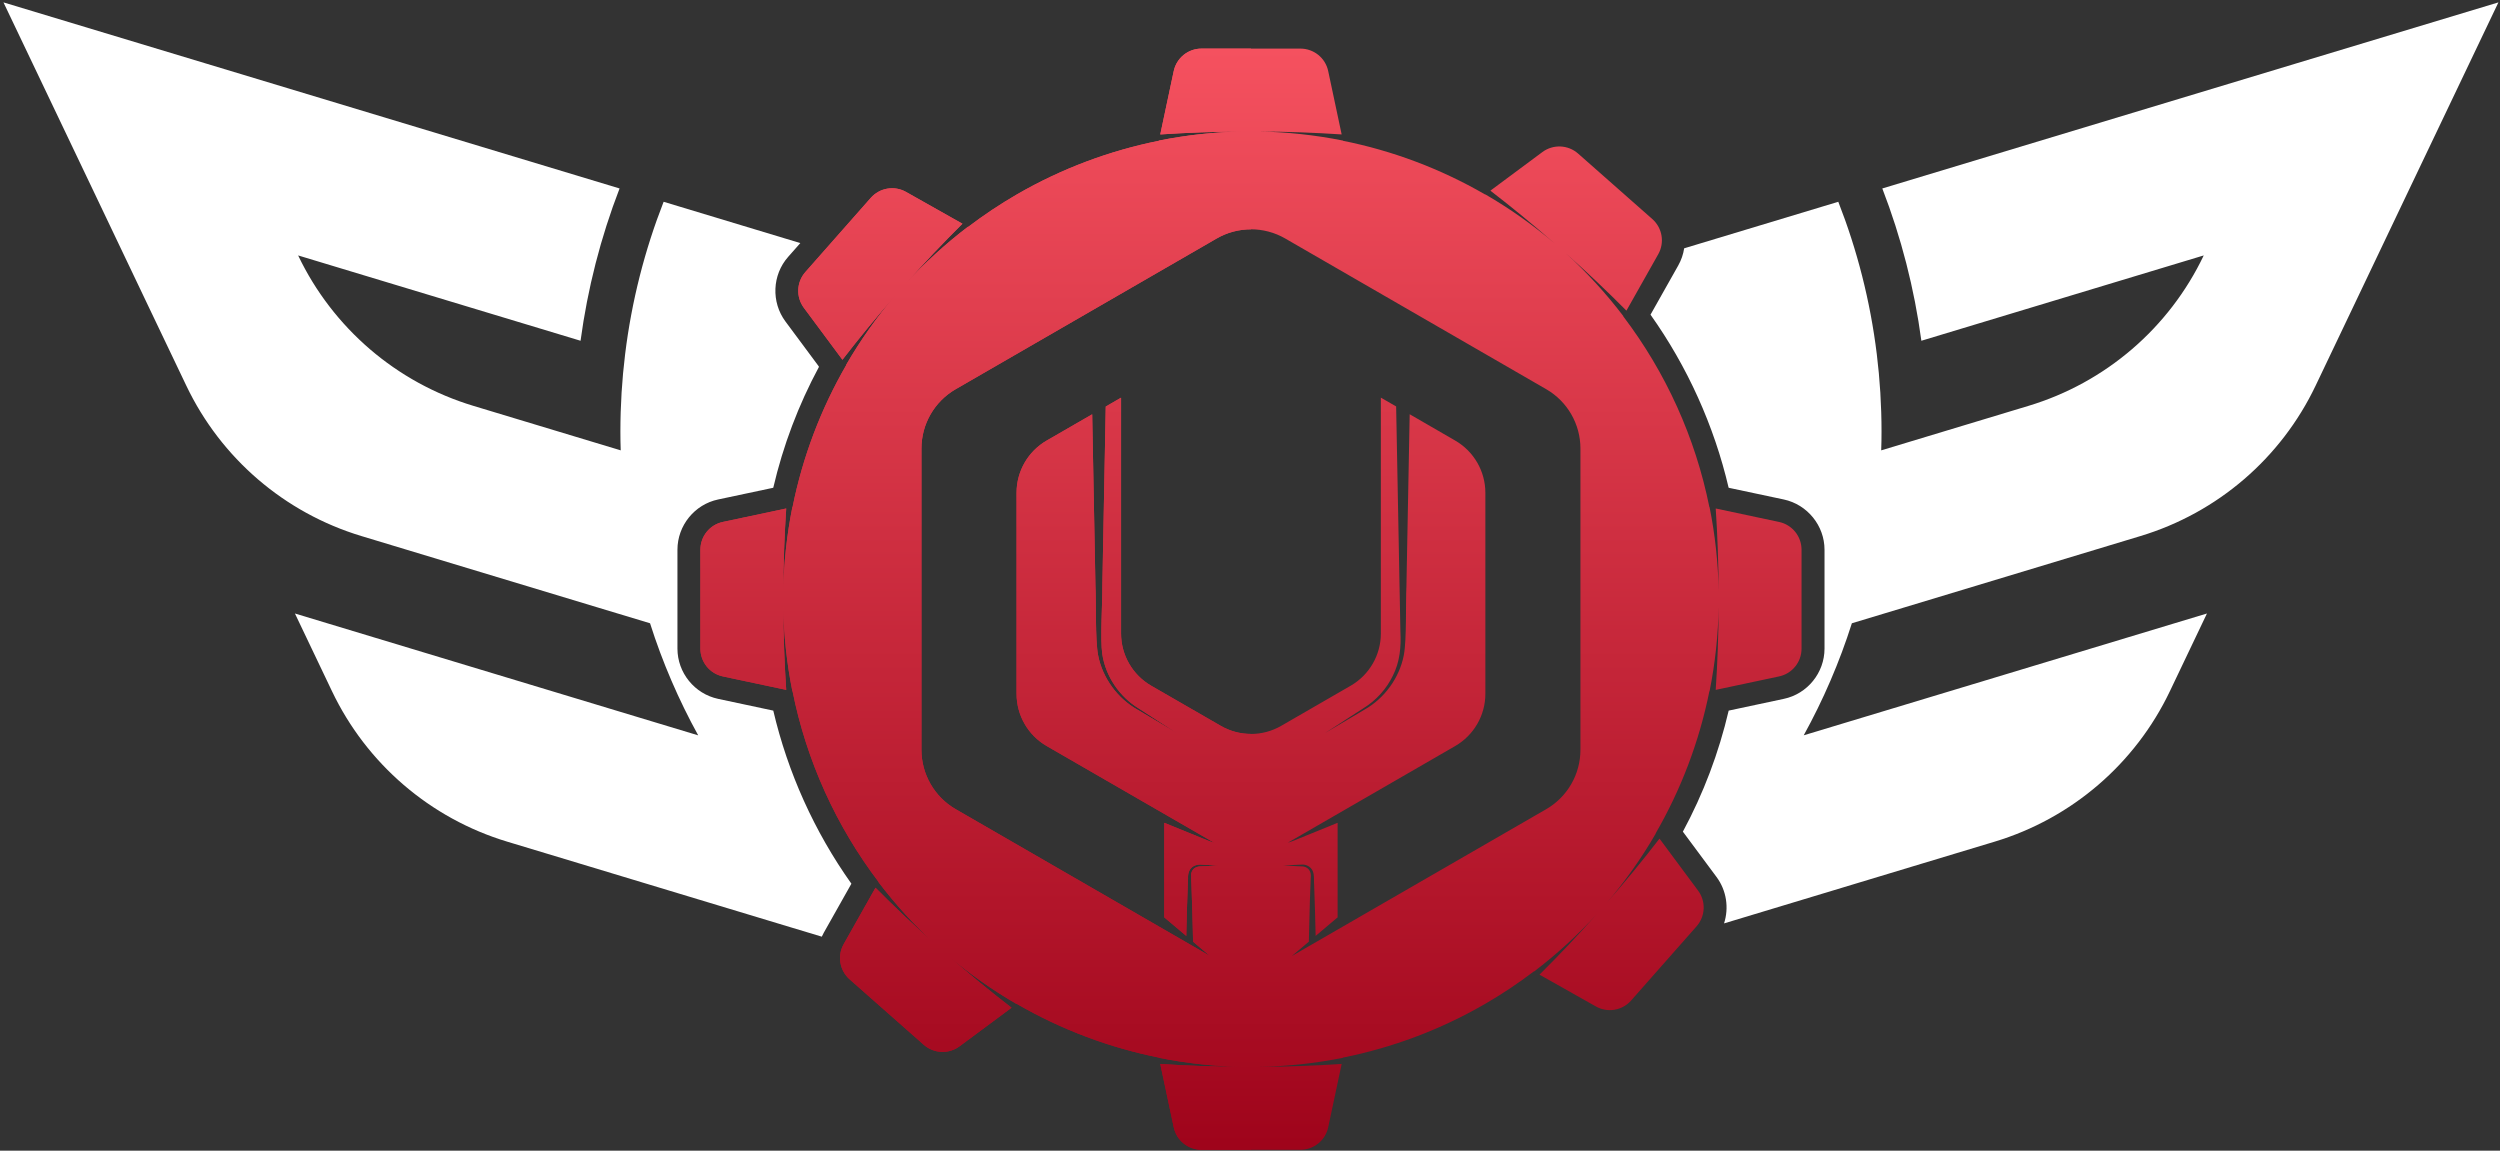
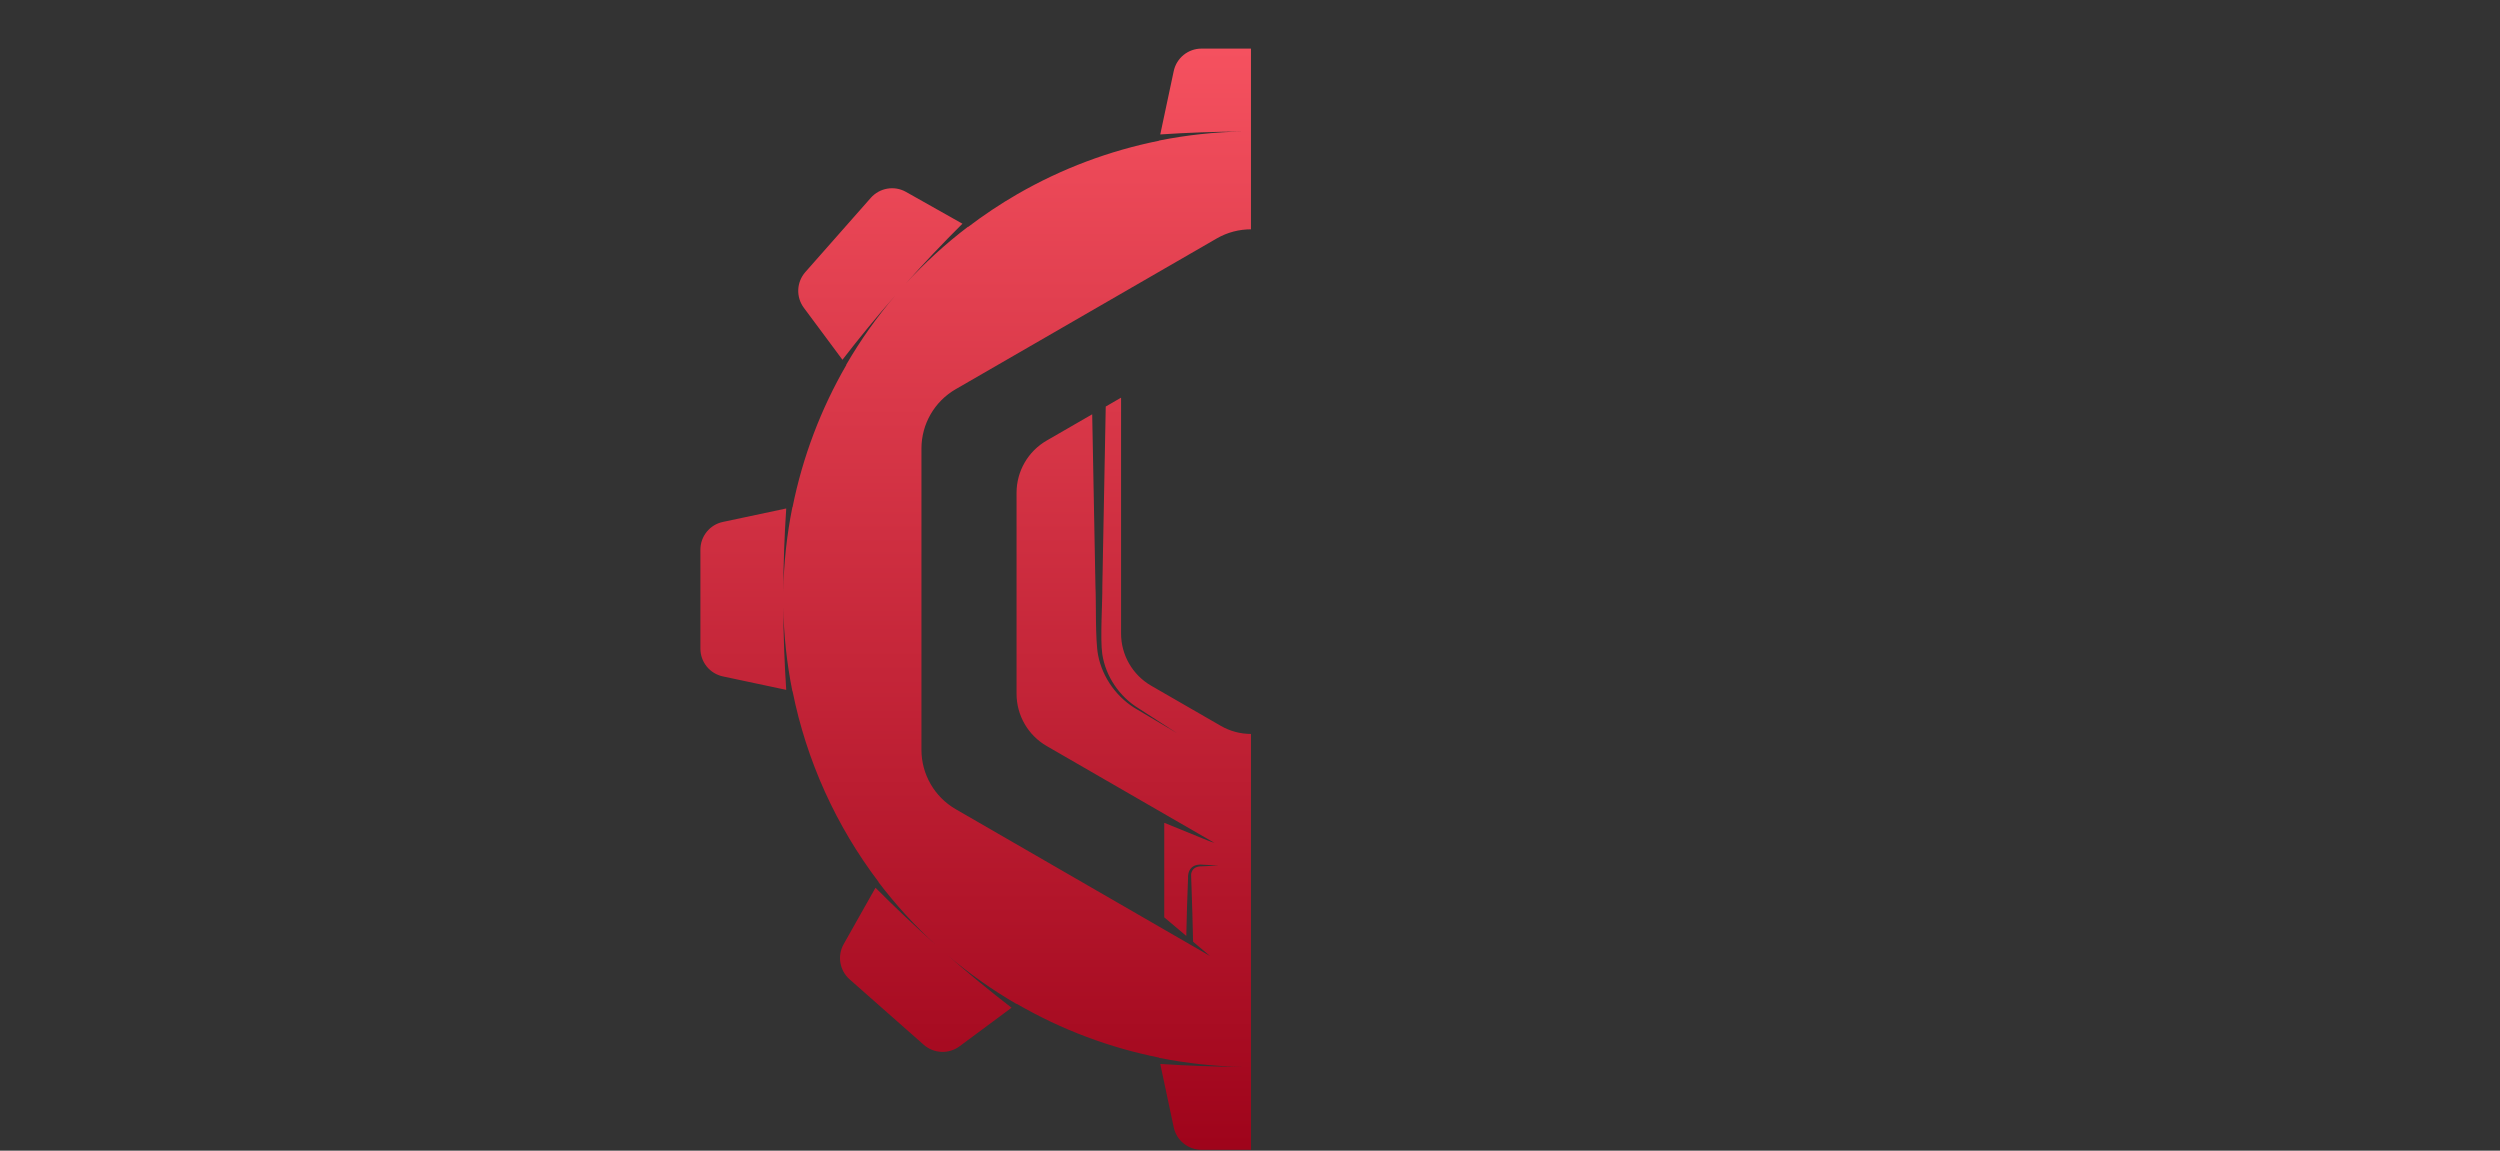
<svg xmlns="http://www.w3.org/2000/svg" width="604" height="278" viewBox="0 0 604 278" fill="none">
  <rect x="0" y="0" width="604" height="278" fill="#333333" stroke="none" />
-   <path d="M429.809 126.1L414.517 122.851C414.949 129.36 415.194 136.069 415.227 142.933C415.116 136.091 414.384 129.26 413.031 122.529L412.985 122.519C409.607 105.695 402.446 89.949 392.176 76.428L392.202 76.381C388.041 70.906 383.402 65.838 378.353 61.237C383.479 65.803 388.348 70.424 392.944 75.054L400.623 61.437C402.23 58.61 401.622 55.057 399.186 52.908L381.273 37.107C378.836 34.957 375.244 34.805 372.631 36.744L360.079 46.063C365.246 50.045 370.438 54.3 375.608 58.816C370.404 54.373 364.797 50.403 358.854 46.965L358.814 46.995C358.78 46.975 358.748 46.954 358.714 46.935L358.711 46.933C347.914 40.7 336.343 36.398 324.477 34.016L324.466 33.965C317.724 32.612 310.892 31.88 304.062 31.77C310.926 31.803 317.635 32.047 324.144 32.479L320.896 17.187C320.231 14.004 317.425 11.742 314.175 11.742H290.29C287.04 11.742 284.246 14.004 283.569 17.187L280.32 32.479C286.83 32.047 293.538 31.803 300.402 31.77C293.56 31.88 286.729 32.612 279.998 33.965L279.988 34.016C268.12 36.398 256.547 40.7 245.749 46.934C241.603 49.328 237.653 51.97 233.899 54.822L233.85 54.794C228.376 58.955 223.308 63.594 218.706 68.643C223.272 63.517 227.893 58.648 232.523 54.052L218.905 46.373C216.079 44.766 212.526 45.374 210.377 47.811L194.576 65.723C192.426 68.16 192.274 71.752 194.213 74.365L203.532 86.918C207.514 81.75 211.769 76.558 216.285 71.388C211.841 76.592 207.871 82.199 204.434 88.142L204.463 88.181C198.331 98.778 193.919 110.368 191.479 122.52L191.434 122.53C190.081 129.272 189.349 136.103 189.238 142.934C189.272 136.07 189.516 129.361 189.948 122.851L174.656 126.101C171.473 126.766 169.211 129.571 169.211 132.821V156.707C169.211 159.956 171.473 162.751 174.656 163.427L189.948 166.676C189.516 160.167 189.272 153.458 189.238 146.594C189.349 153.436 190.081 160.267 191.434 166.998L191.479 167.008C194.857 183.832 202.018 199.579 212.289 213.1L212.263 213.146C216.424 218.621 221.063 223.689 226.112 228.29C220.987 223.724 216.117 219.104 211.521 214.473L203.842 228.091C202.235 230.917 202.843 234.47 205.28 236.619L223.192 252.42C225.629 254.57 229.221 254.722 231.834 252.783L244.386 243.464C239.219 239.482 234.027 235.227 228.857 230.711C234.061 235.154 239.668 239.124 245.611 242.563L245.65 242.533C245.683 242.553 245.716 242.574 245.749 242.592C256.547 248.827 268.12 253.129 279.988 255.512L279.998 255.562C286.741 256.915 293.572 257.647 300.403 257.758C293.538 257.724 286.83 257.48 280.32 257.048L283.57 272.34C284.235 275.523 287.041 277.785 290.29 277.785H314.176C317.425 277.785 320.22 275.523 320.896 272.34L324.146 257.048C317.636 257.48 310.927 257.724 304.062 257.758C310.904 257.647 317.736 256.915 324.467 255.562L324.478 255.511C336.344 253.129 347.914 248.827 358.711 242.594L358.714 242.592C362.86 240.198 366.81 237.557 370.565 234.705L370.615 234.733C376.09 230.572 381.157 225.933 385.759 220.884C381.194 226.009 376.572 230.879 371.942 235.475L385.56 243.154C388.386 244.761 391.939 244.153 394.088 241.716L409.889 223.804C412.039 221.367 412.191 217.775 410.252 215.162L400.934 202.61C396.952 207.777 392.696 212.97 388.18 218.139C392.624 212.935 396.594 207.328 400.031 201.385L400.002 201.345C406.133 190.749 410.546 179.159 412.986 167.007L413.031 166.997C414.384 160.255 415.116 153.424 415.227 146.593C415.194 153.457 414.949 160.166 414.517 166.676L429.809 163.426C432.992 162.761 435.254 159.956 435.254 156.706V132.82C435.254 129.571 432.992 126.776 429.809 126.1ZM312.121 230.969L316.218 227.506C316.291 224.18 316.372 220.87 316.468 217.664L316.603 214.03L316.67 212.214C316.819 211.029 316.53 209.962 315.399 209.486C314.915 209.265 314.298 209.329 313.686 209.284L310.053 209.104L313.686 208.923L314.595 208.888C315.6 208.826 316.612 209.385 317.089 210.295C317.621 211.286 317.392 212.941 317.506 214.03C317.659 218.037 317.766 222.084 317.858 226.12L323.169 221.632V198.788L312.568 203.101C312.102 203.301 311.603 203.445 311.115 203.611L351.569 180.246C356.082 177.64 358.866 172.827 358.866 167.615V119.066C358.866 113.854 356.082 109.042 351.569 106.436L340.579 100.081L339.792 141.622C339.593 145.57 339.881 154.453 339.171 158.256C338.107 163.79 334.469 168.768 329.579 171.496L320.087 177.13L329.357 171.142C332.473 169.223 334.991 166.44 336.543 163.191C338.195 159.897 338.528 156.327 338.34 152.656L338.128 141.622L337.308 98.197L333.615 96.067V153.044C333.615 158.256 330.832 163.069 326.318 165.674L309.529 175.367C305.016 177.973 299.46 177.973 294.947 175.367L278.136 165.674C273.622 163.069 270.85 158.256 270.85 153.044V96.078L267.146 98.219L266.325 141.622C266.37 145.403 265.771 154.463 266.314 158.067C267.146 163.434 270.439 168.292 275.097 171.142L284.368 177.13L274.875 171.496C269.996 168.768 266.347 163.79 265.294 158.256C264.584 154.508 264.862 145.514 264.662 141.622L263.874 100.093L252.885 106.436C248.372 109.042 245.599 113.854 245.599 119.066V167.615C245.599 172.827 248.372 177.64 252.885 180.246L293.406 203.633C292.906 203.467 292.385 203.312 291.897 203.112L281.285 198.788V221.632L286.604 226.127C286.709 221.443 286.843 216.761 287.029 212.214C286.929 209.785 288.402 208.606 290.781 208.923L294.414 209.104L290.781 209.284C289.618 209.254 288.431 209.429 287.946 210.576C287.709 211.056 287.775 211.577 287.797 212.214L287.864 214.03C288.031 218.443 288.153 222.977 288.251 227.518L292.331 230.965L230.904 195.505C225.781 192.547 222.625 187.08 222.625 181.164V108.362C222.625 102.447 225.78 96.98 230.903 94.022L293.949 57.621C299.073 54.663 305.385 54.663 310.509 57.621L373.554 94.022C378.677 96.98 381.833 102.447 381.833 108.362V181.164C381.833 187.08 378.676 192.547 373.553 195.505L312.121 230.969Z" fill="url(#paint0_linear_716_171)" />
-   <path d="M205.699 213.502L199.013 225.368C198.835 225.678 198.68 225.988 198.547 226.299L191.006 224.026L142.446 209.354L122.541 203.344C103.944 197.733 88.563 184.526 80.202 166.982L71.253 148.219L120.356 163.057L154.001 173.226L168.684 177.661C163.971 169.101 160.056 160.052 157.051 150.581L144.376 146.755L107.237 135.533L87.321 129.512C68.724 123.901 53.366 110.704 45.005 93.161L36.044 74.398L22.926 46.874L0.836 0.576L49.95 15.403L149.688 45.532C145.119 57.376 141.958 69.74 140.262 82.327L72.029 61.712C76.21 70.483 82.154 78.157 89.362 84.356C96.57 90.544 105.064 95.246 114.357 98.051L138.809 105.437L149.965 108.808C149.909 107.311 149.887 105.803 149.887 104.295C149.887 97.951 150.275 91.708 151.029 85.576C152.604 72.734 155.775 60.392 160.333 48.748L193.357 58.729L190.419 62.056C186.56 66.425 186.293 72.989 189.764 77.669L197.815 88.514L197.793 88.548L197.86 88.636C192.902 97.852 189.199 107.643 186.825 117.824L186.759 117.835V117.857L173.507 120.673C167.807 121.871 163.671 126.972 163.671 132.816V156.703C163.671 162.536 167.807 167.637 173.507 168.846L186.825 171.684C190.318 186.633 196.784 200.96 205.699 213.502ZM603.617 0.576L581.527 46.874L568.409 74.398L559.46 93.161C551.098 110.704 535.728 123.901 517.132 129.512L497.215 135.533L460.088 146.755L447.413 150.581C444.408 160.04 440.493 169.101 435.78 177.65L450.463 173.215L484.097 163.057L533.2 148.219L524.251 166.982C515.89 184.526 500.52 197.733 481.912 203.344L462.006 209.354L416.529 223.094C417.738 219.368 417.15 215.143 414.7 211.861L406.582 200.927C411.561 191.689 415.265 181.875 417.649 171.684L430.956 168.846C436.656 167.659 440.804 162.547 440.804 156.703V132.816C440.804 126.994 436.656 121.893 430.956 120.673L417.749 117.868V117.857L417.638 117.835C414.145 102.886 407.669 88.559 398.764 76.028L405.451 64.162C406.194 62.843 406.682 61.434 406.893 59.993L444.131 48.748C448.688 60.392 451.86 72.734 453.434 85.576C454.189 91.708 454.577 97.951 454.577 104.295C454.577 105.803 454.555 107.311 454.499 108.808L465.655 105.437L490.096 98.051C508.692 92.44 524.063 79.244 532.423 61.712L464.202 82.327C462.506 69.729 459.334 57.365 454.765 45.532L554.502 15.403L603.617 0.576Z" fill="white" />
  <path d="M230.905 94.026L293.948 57.62C296.51 56.134 299.371 55.402 302.232 55.402V11.743H290.289C287.04 11.743 284.245 14.005 283.569 17.188L280.319 32.48C286.829 32.048 293.538 31.804 300.402 31.77C293.56 31.881 286.729 32.613 279.998 33.966L279.987 34.011C268.121 36.395 256.544 40.697 245.754 46.929C241.607 49.325 237.648 51.975 233.9 54.825L233.855 54.792C228.377 58.95 223.309 63.597 218.707 68.642C223.276 63.519 227.89 58.651 232.524 54.049L218.907 46.375C216.079 44.767 212.531 45.377 210.379 47.806L194.577 65.726C192.426 68.166 192.271 71.748 194.211 74.364L203.537 86.918C207.518 81.75 211.766 76.56 216.29 71.393C211.843 76.593 207.873 82.205 204.435 88.138L204.469 88.182C198.336 98.783 193.923 110.372 191.483 122.525H191.439C190.086 129.268 189.354 136.099 189.243 142.93C189.276 136.065 189.52 129.356 189.953 122.847L174.661 126.096C171.478 126.761 169.216 129.567 169.216 132.816V156.702C169.216 159.952 171.478 162.746 174.661 163.423L189.953 166.672C189.52 160.162 189.276 153.453 189.243 146.589C189.354 153.431 190.086 160.262 191.439 166.993L191.483 167.004C194.854 183.827 202.018 199.574 212.287 213.103L212.264 213.147C216.423 218.625 221.058 223.693 226.115 228.295C220.992 223.726 216.113 219.102 211.521 214.478L203.836 228.096C202.24 230.912 202.838 234.472 205.278 236.623L223.187 252.425C225.627 254.566 229.22 254.721 231.837 252.78L244.39 243.465C239.222 239.484 234.022 235.226 228.854 230.713C234.066 235.159 239.666 239.129 245.61 242.567L245.655 242.534C245.688 242.556 245.721 242.578 245.754 242.589C256.544 248.832 268.121 253.124 279.987 255.508L279.998 255.564C286.74 256.917 293.571 257.648 300.402 257.759C293.538 257.726 286.829 257.482 280.319 257.05L283.569 272.342C284.234 275.525 287.04 277.787 290.289 277.787H302.232V177.318C299.726 177.318 297.198 176.674 294.946 175.366L278.135 165.674C273.622 163.068 270.849 158.255 270.849 153.043V96.077L267.146 98.218L266.325 141.621C266.369 145.403 265.77 154.462 266.314 158.066C267.146 163.434 270.439 168.291 275.096 171.141L284.367 177.129L274.874 171.496C269.995 168.768 266.347 163.789 265.294 158.255C264.584 154.507 264.861 145.514 264.661 141.621L263.874 100.092L252.885 106.435C248.371 109.041 245.599 113.854 245.599 119.065V167.614C245.599 172.826 248.371 177.639 252.885 180.245L293.405 203.632C292.906 203.466 292.385 203.311 291.897 203.111L281.284 198.787V221.63L286.607 226.122C286.707 221.442 286.84 216.762 287.029 212.216C286.929 209.787 288.404 208.612 290.777 208.922L294.414 209.099L290.777 209.288C289.612 209.255 288.426 209.432 287.949 210.574C287.705 211.051 287.772 211.572 287.794 212.216L287.861 214.034C288.027 218.448 288.149 222.972 288.248 227.519L292.329 230.968L230.905 195.504C225.782 192.543 222.622 187.076 222.622 181.166V108.364C222.622 102.443 225.782 96.976 230.905 94.026Z" fill="url(#paint1_linear_716_171)" />
  <defs>
    <linearGradient id="paint0_linear_716_171" x1="169.211" y1="11.742" x2="169.211" y2="276.711" gradientUnits="userSpaceOnUse">
      <stop stop-color="#F5515F" />
      <stop offset="1" stop-color="#9F041B" />
    </linearGradient>
    <linearGradient id="paint1_linear_716_171" x1="169.216" y1="11.743" x2="169.216" y2="276.712" gradientUnits="userSpaceOnUse">
      <stop stop-color="#F5515F" />
      <stop offset="1" stop-color="#9F041B" />
    </linearGradient>
  </defs>
</svg>